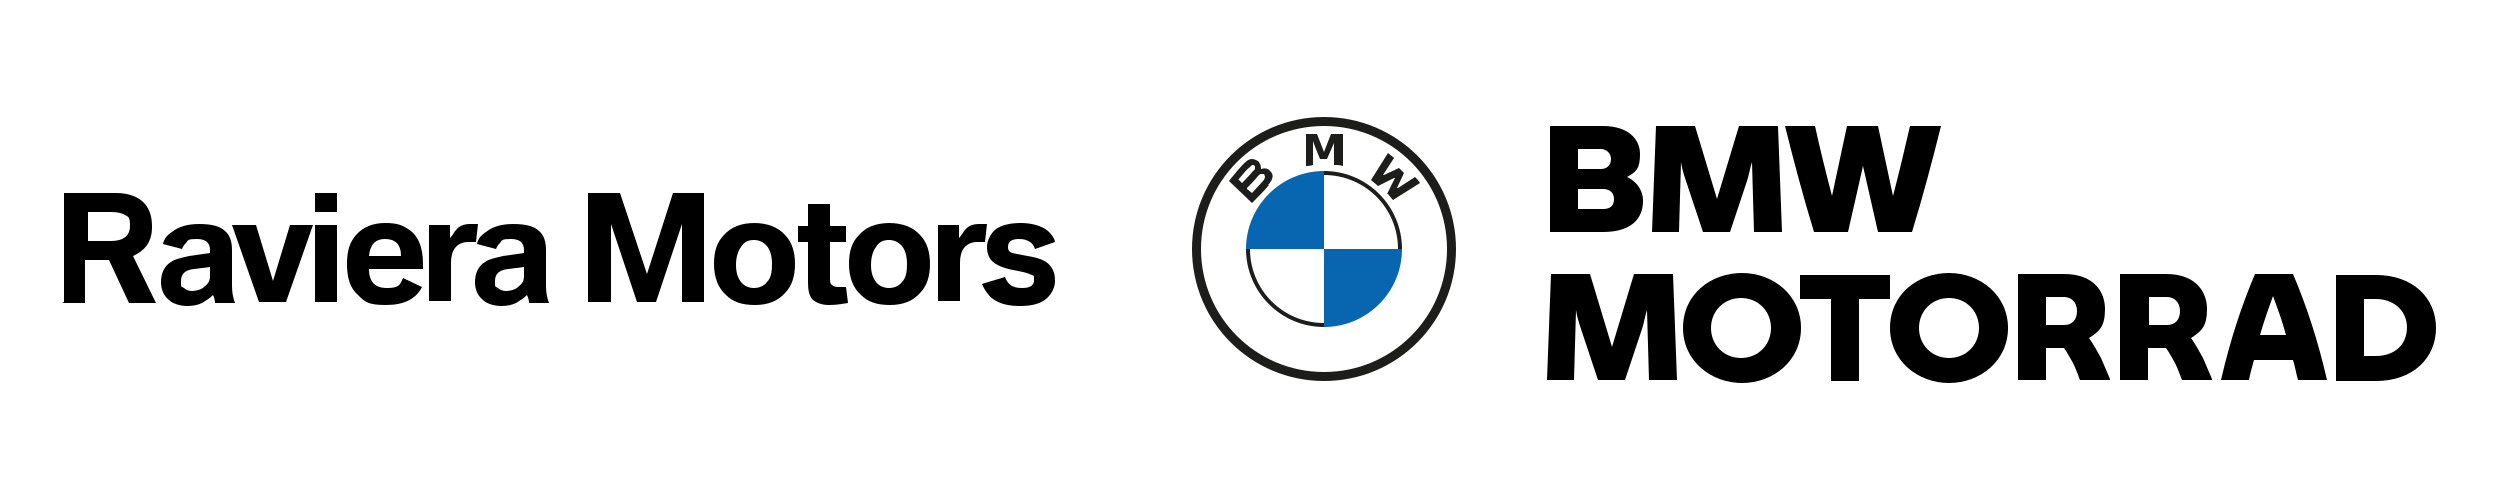
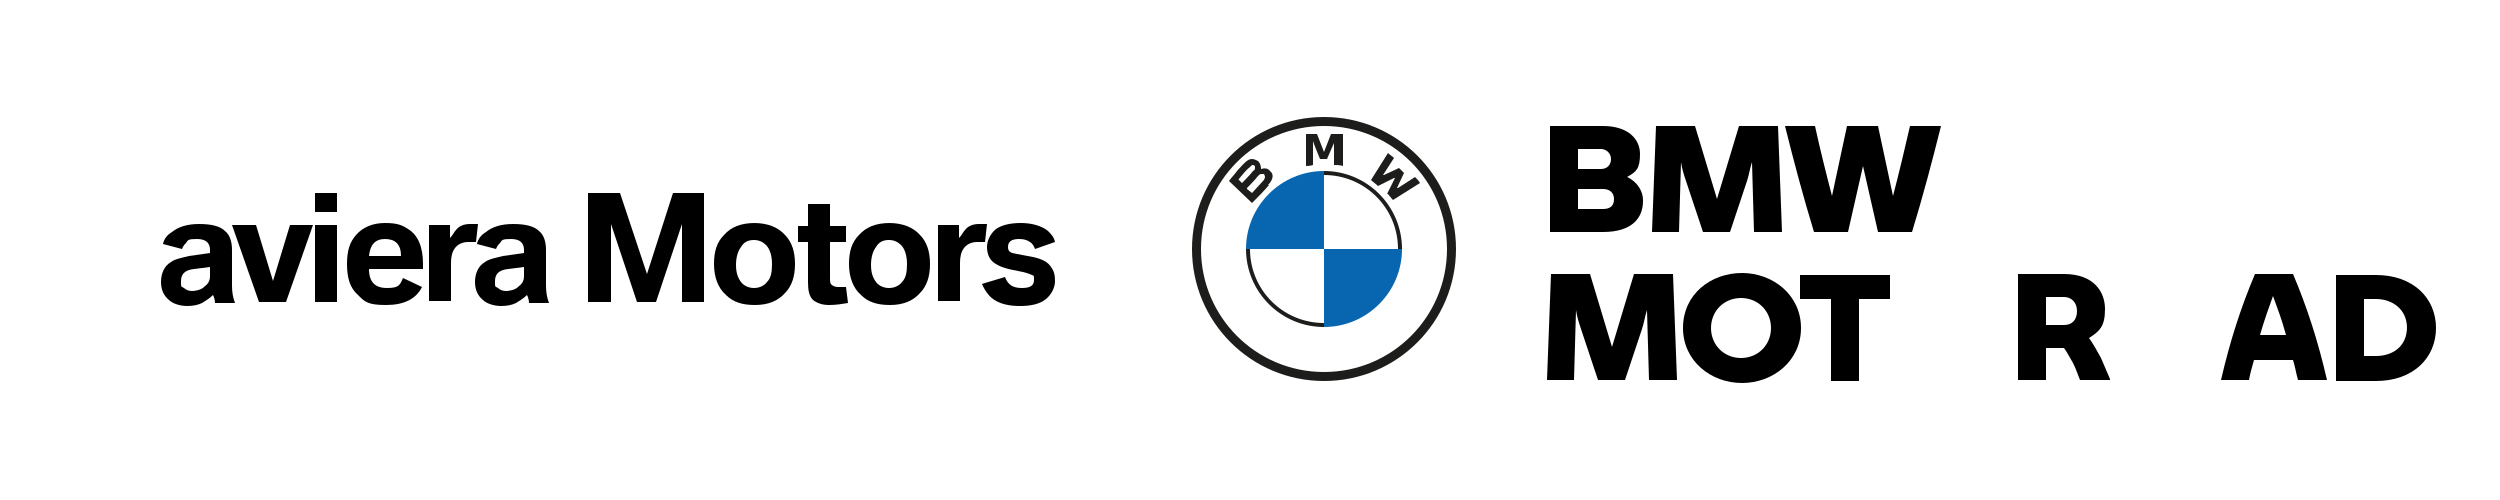
<svg xmlns="http://www.w3.org/2000/svg" id="Camada_1" version="1.1" viewBox="0 0 250 50">
  <defs>
    <style>
      .st0 {
        fill: #1d1d1b;
      }

      .st1 {
        fill: #0766af;
      }
    </style>
  </defs>
  <g>
    <path d="M164.3,20.1c0,1.7-1.1,3.1-4,3.1h-5.3v-10.6h5.3c2.5,0,3.7,1.3,3.7,2.8s-.4,1.8-1.3,2.3c1.1.5,1.6,1.5,1.6,2.3ZM157.8,14.9v2h2.3c.6,0,1-.4,1-1s-.5-1-1-1h-2.3ZM161.4,19.9c0-.6-.4-1-1.1-1h-2.5v2h2.5c.7,0,1.1-.3,1.1-1Z" />
    <path d="M175.4,23.2l-.2-7c-.2.6-.3,1.3-.5,1.9l-1.7,5.1h-2.7l-1.7-5.1c-.2-.6-.4-1.2-.5-1.9l-.2,7h-2.7l.4-10.6h3.9l2.2,7.3,2.2-7.3h3.9l.4,10.6h-2.7Z" />
    <path d="M194.1,12.6c-.9,3.6-1.8,7-2.9,10.6h-3.4l-1.5-6.6-1.5,6.6h-3.4c-1.1-3.6-2-7-2.9-10.6h3c.5,2.3,1.1,4.7,1.7,7l1.5-7h3.1l1.5,7c.6-2.3,1.2-4.8,1.7-7h3Z" />
  </g>
  <g>
    <path d="M164.9,38l-.2-7c-.2.6-.3,1.3-.5,1.9l-1.7,5.1h-2.7l-1.7-5.1c-.2-.6-.4-1.2-.5-1.9l-.2,7h-2.7l.4-10.6h3.9l2.2,7.3,2.2-7.3h3.9l.4,10.6h-2.7Z" />
    <path d="M168.3,32.8c0-3.4,2.8-5.5,5.9-5.5s5.9,2.2,5.9,5.5-2.8,5.5-5.9,5.5-5.9-2.2-5.9-5.5ZM177.1,32.8c0-1.7-1.3-3-3-3s-3,1.3-3,3,1.3,3,3,3,3-1.3,3-3Z" />
    <path d="M189,29.9h-3.1v8.2h-2.8v-8.2h-3.1v-2.4h9v2.4Z" />
-     <path d="M189,32.8c0-3.4,2.8-5.5,5.9-5.5s5.9,2.2,5.9,5.5-2.8,5.5-5.9,5.5-5.9-2.2-5.9-5.5ZM197.9,32.8c0-1.7-1.3-3-3-3s-3,1.3-3,3,1.3,3,3,3,3-1.3,3-3Z" />
    <path d="M211,38h0c0,0-3,0-3,0-.2-.5-.4-1.1-.7-1.7-.3-.5-.6-1.1-.9-1.5h-1.8v3.2h-2.8v-10.6h4.6c3,0,4.1,1.8,4.1,3.5s-.5,2.2-1.6,2.9c.5.7.8,1.3,1.2,2,.3.7.6,1.4.9,2.1ZM204.6,32.5h1.8c.8,0,1.3-.5,1.3-1.4s-.6-1.4-1.3-1.4h-1.8v2.7Z" />
-     <path d="M221.2,38h0c0,0-3,0-3,0-.2-.5-.4-1.1-.7-1.7-.3-.5-.6-1.1-.9-1.5h-1.8v3.2h-2.8v-10.6h4.6c3,0,4.1,1.8,4.1,3.5s-.5,2.2-1.6,2.9c.5.7.8,1.3,1.2,2,.3.7.6,1.4.9,2.1ZM214.9,32.5h1.8c.8,0,1.3-.5,1.3-1.4s-.6-1.4-1.3-1.4h-1.8v2.7Z" />
    <path d="M229.3,36h-3.9c-.2.7-.4,1.4-.5,2h-2.8c.9-3.9,2-7.3,3.4-10.6h3.8c1.4,3.3,2.5,6.7,3.4,10.6h-2.9c-.2-.7-.3-1.4-.5-2ZM228.6,33.5c-.4-1.5-.9-2.8-1.3-3.9-.4,1.1-.9,2.5-1.3,3.9h2.6Z" />
    <path d="M243.6,32.8c0,3-2.3,5.3-6,5.3h-4v-10.6h4c3.7,0,6,2.3,6,5.3ZM240.7,32.8c0-1.9-1.5-2.9-3.1-2.9h-1.2v5.7h1.2c1.6,0,3.1-.9,3.1-2.9Z" />
  </g>
  <g>
    <path class="st0" d="M132.4,11.7c-7.3,0-13.2,5.9-13.2,13.2s5.9,13.2,13.2,13.2,13.2-5.9,13.2-13.2-5.9-13.2-13.2-13.2M144.7,24.9c0,6.8-5.5,12.3-12.3,12.3s-12.3-5.5-12.3-12.3,5.5-12.3,12.3-12.3,12.3,5.5,12.3,12.3" />
    <path class="st0" d="M132.4,17.1v.4c4.1,0,7.4,3.3,7.4,7.4h.4c0-4.3-3.5-7.8-7.8-7.8M132.4,32.3c-4.1,0-7.4-3.3-7.4-7.4h-.4c0,4.3,3.5,7.8,7.8,7.8" />
    <path class="st0" d="M138.7,19.3c.2.2.4.5.6.7l2.7-1.7c-.1-.2-.3-.4-.5-.6l-1.7,1.1h-.1c0,0,0,0,0,0l.7-1.5-.5-.5-1.5.7h-.1c0,0,0,0,0,0l1.1-1.7c-.2-.2-.4-.3-.6-.5l-1.7,2.7c.2.2.5.4.7.6l1.6-.8h.1c0,0,0,0,0,0l-.8,1.6Z" />
    <path class="st0" d="M132.7,15.9l.7-1.6h0c0-.1,0,0,0,0v2.2c.3,0,.6,0,.9.1v-3.2c-.5,0-.8,0-1.2,0l-.7,1.8h0c0,.1,0,0,0,0l-.7-1.8c-.4,0-.7,0-1.1,0v3.2c.1,0,.4,0,.7-.1v-2.2c0,0,0-.2,0-.2h0c0,.1.7,1.8.7,1.8h.7Z" />
    <path class="st0" d="M126.8,18.5c.4-.4.7-1,.2-1.4-.2-.3-.6-.3-.9-.2h0s0,0,0,0c0-.1,0-.5-.3-.8-.2-.1-.4-.2-.6-.2-.4,0-.7.3-1.5,1.2-.2.3-.6.7-.8,1,0,0,2.3,2.2,2.3,2.2.8-.8,1.1-1.1,1.7-1.8M123.8,18c.5-.6.9-1.1,1.2-1.3,0,0,.1-.1.2-.2.1,0,.3,0,.3.2,0,.2,0,.3-.2.4-.2.3-1.1,1.2-1.1,1.2l-.4-.4ZM124.7,18.8s.9-.9,1.1-1.2c.1-.1.2-.2.3-.2,0,0,.2,0,.3,0,0,0,.1.2.1.3,0,.1-.1.3-.2.4-.1.1-1.1,1.2-1.1,1.2l-.5-.4Z" />
    <path class="st1" d="M132.4,17.1v7.8h-7.8c0-4.3,3.5-7.8,7.8-7.8" />
    <path class="st1" d="M140.2,24.9c0,4.3-3.5,7.8-7.8,7.8v-7.8h7.8Z" />
  </g>
  <g>
-     <path d="M6.4,30.2v-10.9h5.2c1.3,0,2.3.4,2.9,1.1.5.6.7,1.3.7,2.3,0,1.4-.6,2.3-1.9,2.9l2.3,4.7h-2.7l-2-4.3h-2.4v4.3h-2.3ZM8.8,24.1h2.3c1.2,0,1.9-.5,1.9-1.5s-.2-.9-.5-1.1c-.3-.2-.8-.3-1.4-.3h-2.3v3Z" />
    <path d="M21,25.3v-.3c0-.7-.4-1.1-1.3-1.1s-.9.1-1.1.4c-.1.1-.3.3-.4.6l-1.9-.5c.1-.5.4-.9.9-1.2.6-.5,1.5-.8,2.7-.8s2.1.2,2.6.7c.5.4.7,1.1.7,1.9v3.6c0,.6.1,1.2.3,1.7h-2c0-.3-.1-.6-.2-.8-.4.4-.8.6-1.1.8-.4.2-.9.3-1.5.3s-1.4-.2-1.8-.6c-.5-.4-.8-1-.8-1.8s.3-1.6,1-2c.4-.3,1-.4,1.8-.6l2.1-.3ZM21,26.7l-1.6.2c-.9.1-1.3.5-1.3,1.2s0,.5.3.7c.2.2.5.3.8.3s.9-.1,1.2-.4c.4-.3.6-.6.6-1.1v-.9Z" />
    <path d="M25.9,30.2l-2.7-7.7h2.4l1.7,5.6,1.7-5.6h2.3l-2.7,7.7h-2.5Z" />
    <path d="M31.5,21.2v-1.9h2.2v1.9h-2.2ZM31.5,30.2v-7.7h2.2v7.7h-2.2Z" />
    <path d="M42.3,26.9h-5.4c0,1.3.6,1.9,1.8,1.9s1.3-.3,1.6-1l1.9.9c-.6,1.2-1.8,1.8-3.6,1.8s-2.1-.3-2.8-1c-.8-.7-1.1-1.7-1.1-3.1s.3-2.2.9-2.9c.7-.8,1.7-1.2,2.9-1.2s1.7.2,2.3.6c1,.6,1.5,1.8,1.5,3.5v.6ZM36.9,25.6h3.2c0-1.2-.6-1.7-1.6-1.7s-1.5.6-1.6,1.7Z" />
    <path d="M42.9,30.2v-7.7h2.1v1.3c.3-.3.4-.6.6-.8.3-.4.8-.6,1.4-.6s.5,0,.8,0l-.2,1.8c-.4,0-.6,0-.8,0-.5,0-1,.2-1.3.6-.3.4-.4.9-.4,1.5v3.8h-2.2Z" />
    <path d="M52.4,25.3v-.3c0-.7-.4-1.1-1.3-1.1s-.9.1-1.1.4c-.1.1-.3.3-.4.6l-1.9-.5c.1-.5.4-.9.9-1.2.6-.5,1.5-.8,2.7-.8s2.1.2,2.6.7c.5.4.7,1.1.7,1.9v3.6c0,.6.1,1.2.3,1.7h-2c0-.3-.1-.6-.2-.8-.4.4-.8.6-1.1.8-.4.2-.9.3-1.5.3s-1.4-.2-1.8-.6c-.5-.4-.8-1-.8-1.8s.3-1.6,1-2c.4-.3,1-.4,1.8-.6l2.1-.3ZM52.4,26.7l-1.6.2c-.9.1-1.3.5-1.3,1.2s0,.5.3.7c.2.2.5.3.8.3s.9-.1,1.2-.4c.4-.3.6-.6.6-1.1v-.9Z" />
    <path d="M58.8,30.2v-10.9h3.2l2.7,8.1,2.6-8.1h3.1v10.9h-2.2v-7.8l-2.6,7.8h-1.9l-2.6-7.8v7.8h-2.2Z" />
    <path d="M75.4,22.3c1.3,0,2.4.4,3.1,1.2.7.7,1,1.7,1,2.9s-.3,2.2-1,2.9c-.7.8-1.7,1.2-3,1.2s-2.2-.3-2.9-1c-.8-.7-1.2-1.8-1.2-3.1s.3-2.2,1-2.9c.7-.8,1.7-1.2,3.1-1.2ZM75.4,24c-.6,0-1,.2-1.3.7-.3.4-.5,1-.5,1.8s.2,1.3.5,1.7c.3.4.8.6,1.3.6s1-.2,1.3-.6c.4-.4.5-1,.5-1.8s-.2-1.5-.6-1.9c-.3-.3-.7-.5-1.2-.5Z" />
    <path d="M80.8,24.2h-1v-1.6h1v-2.2h2.2v2.2h1.6v1.6h-1.6v3.6c0,.3,0,.6.2.7.1.1.3.2.6.2s.5,0,.8,0l.2,1.6c-.6.1-1.2.2-1.9.2s-1.2-.2-1.6-.5c-.4-.4-.5-1-.5-1.8v-3.9Z" />
    <path d="M88.9,22.3c1.3,0,2.4.4,3.1,1.2.7.7,1,1.7,1,2.9s-.3,2.2-1,2.9c-.7.8-1.7,1.2-3,1.2s-2.2-.3-2.9-1c-.8-.7-1.2-1.8-1.2-3.1s.3-2.2,1-2.9c.7-.8,1.7-1.2,3.1-1.2ZM88.9,24c-.6,0-1,.2-1.3.7-.3.4-.5,1-.5,1.8s.2,1.3.5,1.7c.3.4.8.6,1.3.6s1-.2,1.3-.6c.4-.4.5-1,.5-1.8s-.2-1.5-.6-1.9c-.3-.3-.7-.5-1.2-.5Z" />
    <path d="M93.8,30.2v-7.7h2.1v1.3c.3-.3.4-.6.6-.8.3-.4.8-.6,1.4-.6s.5,0,.8,0l-.2,1.8c-.4,0-.6,0-.8,0-.5,0-1,.2-1.3.6-.3.4-.4.9-.4,1.5v3.8h-2.2Z" />
    <path d="M98.5,28.3l2-.6c.3.8.8,1.1,1.7,1.1s1.2-.3,1.2-.8,0-.4-.2-.5c-.2-.1-.5-.2-.9-.3l-1-.2c-1-.2-1.7-.5-2.1-.9-.3-.3-.5-.8-.5-1.4s.3-1.3.9-1.8c.6-.4,1.4-.6,2.5-.6s2.1.3,2.7.8c.3.3.6.6.7,1.1l-2,.7c-.1-.3-.3-.6-.5-.7-.3-.2-.6-.3-1.1-.3-.8,0-1.1.3-1.1.8s.3.6.9.7l1.6.3c.9.2,1.5.5,1.8,1,.3.4.4.8.4,1.4s-.3,1.3-.9,1.8c-.6.5-1.5.7-2.6.7s-2-.2-2.7-.7c-.4-.3-.8-.8-1.1-1.5Z" />
  </g>
</svg>